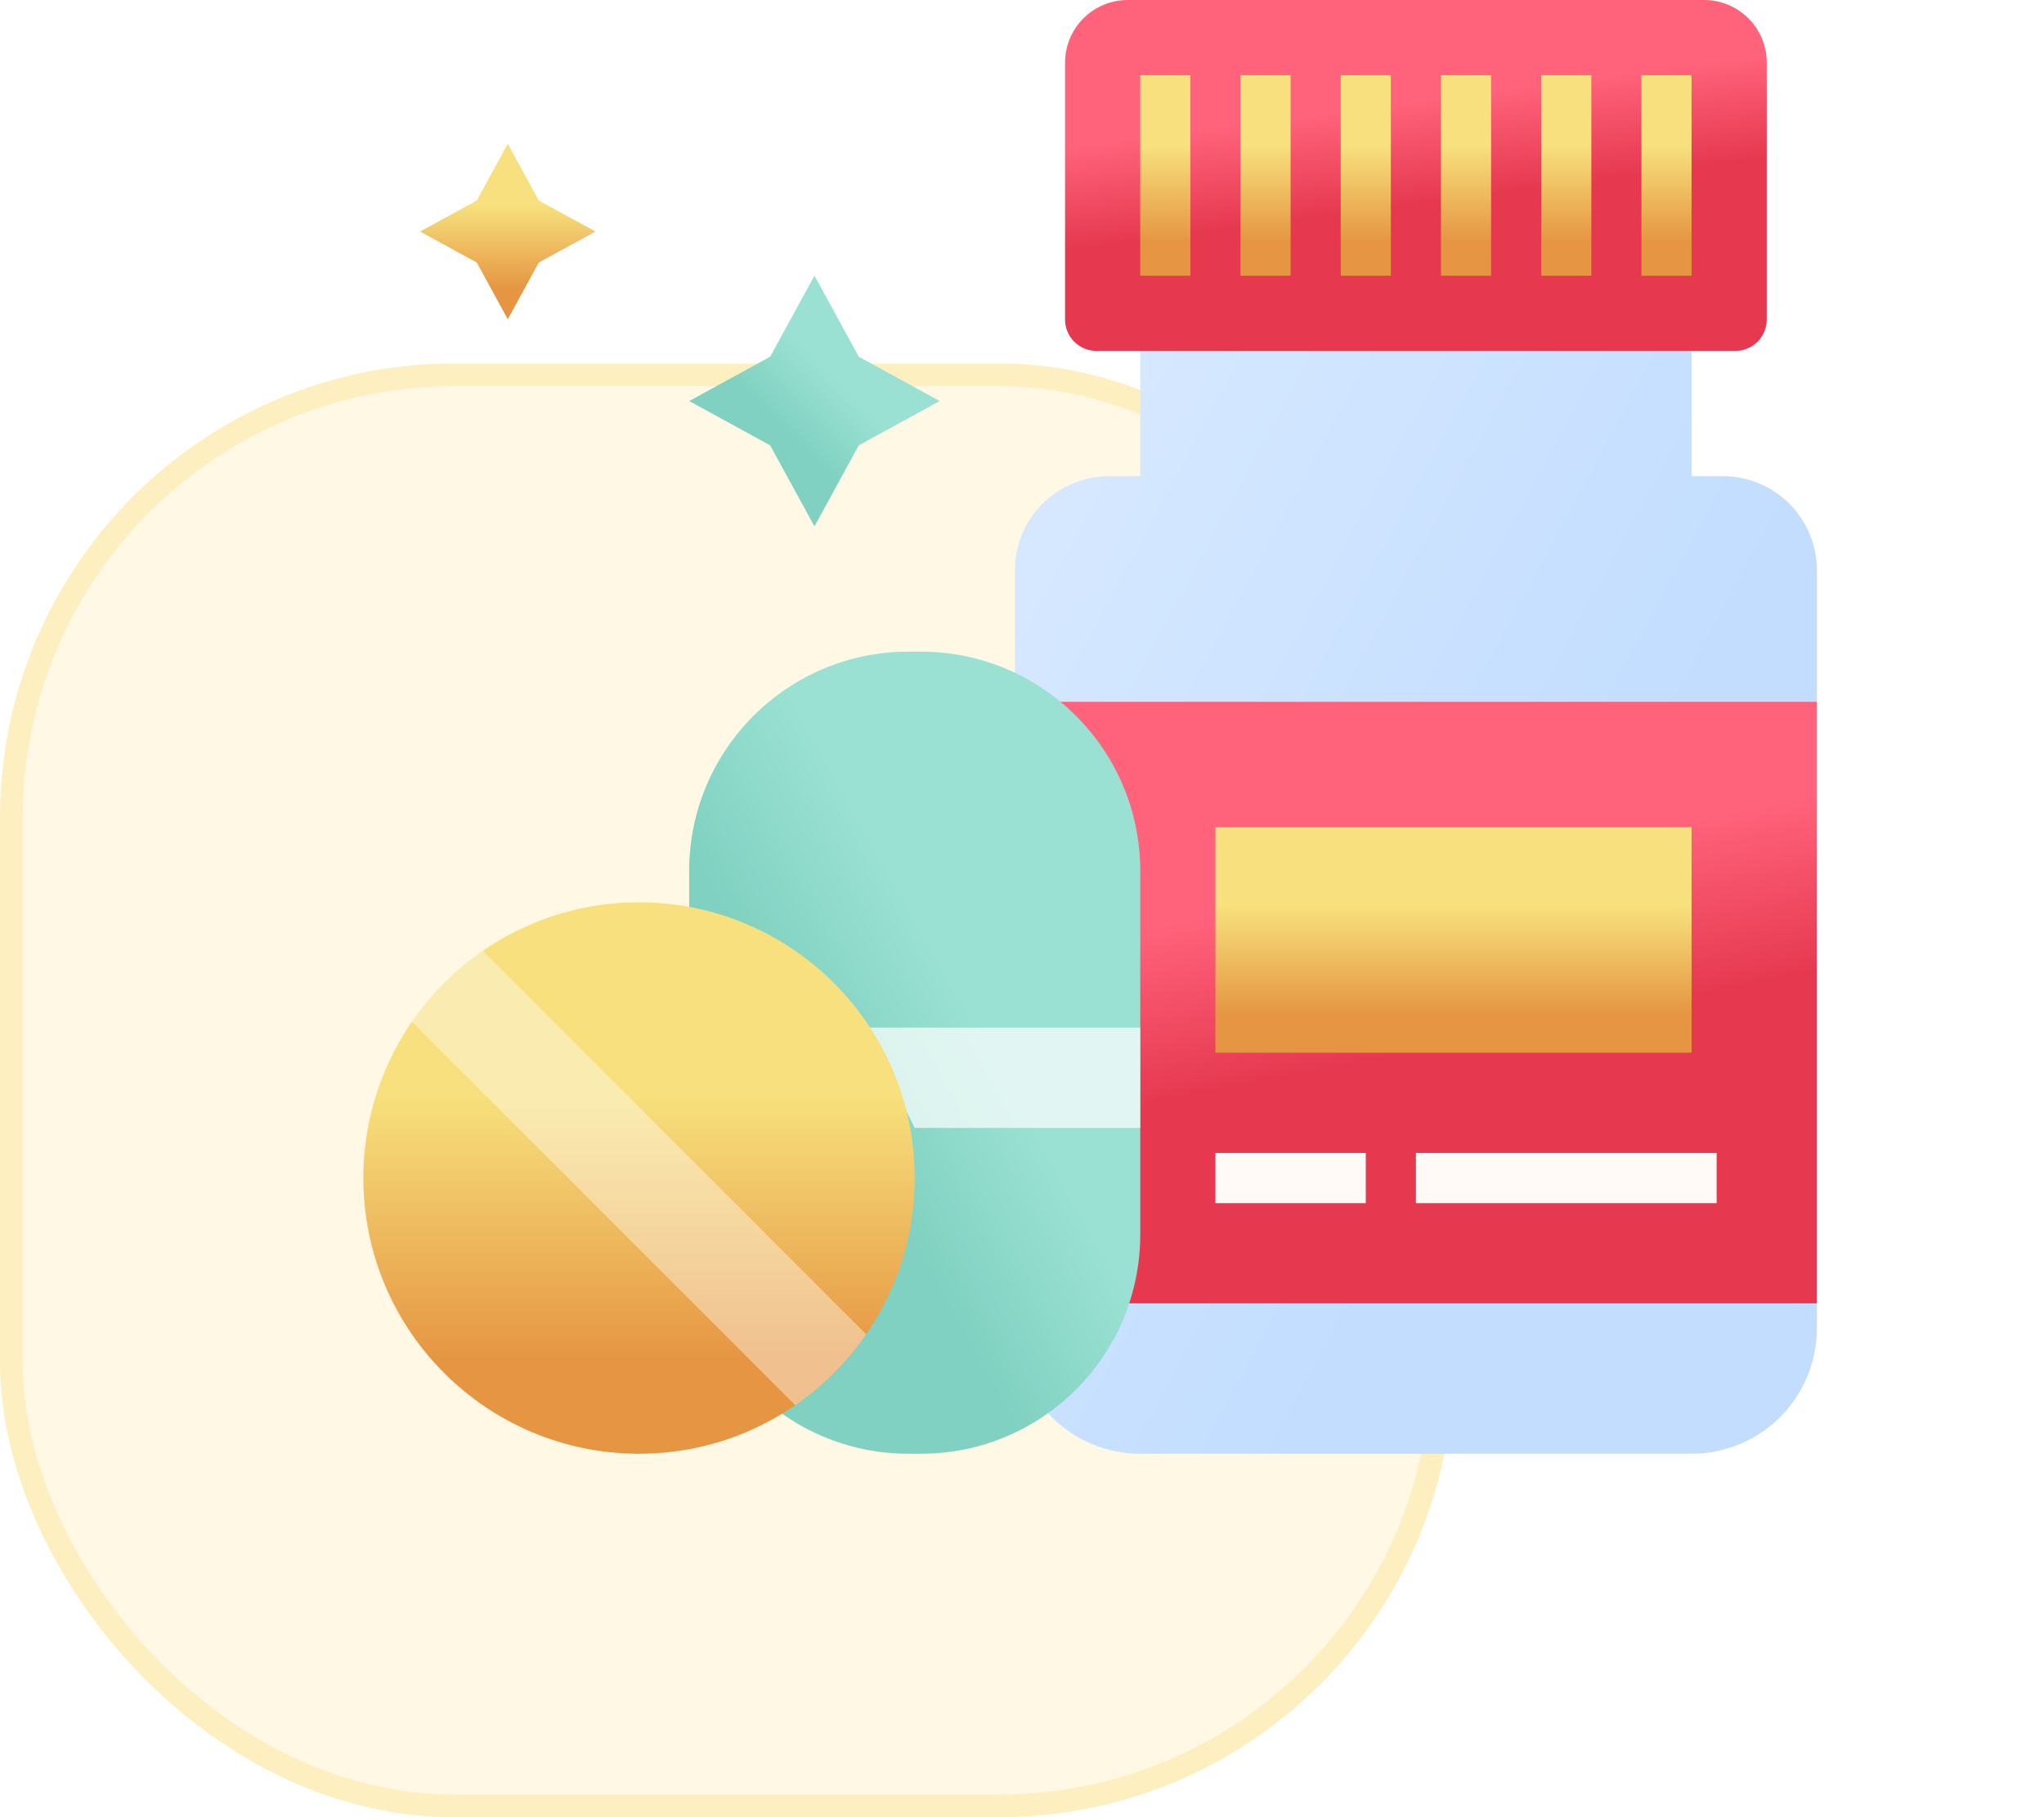
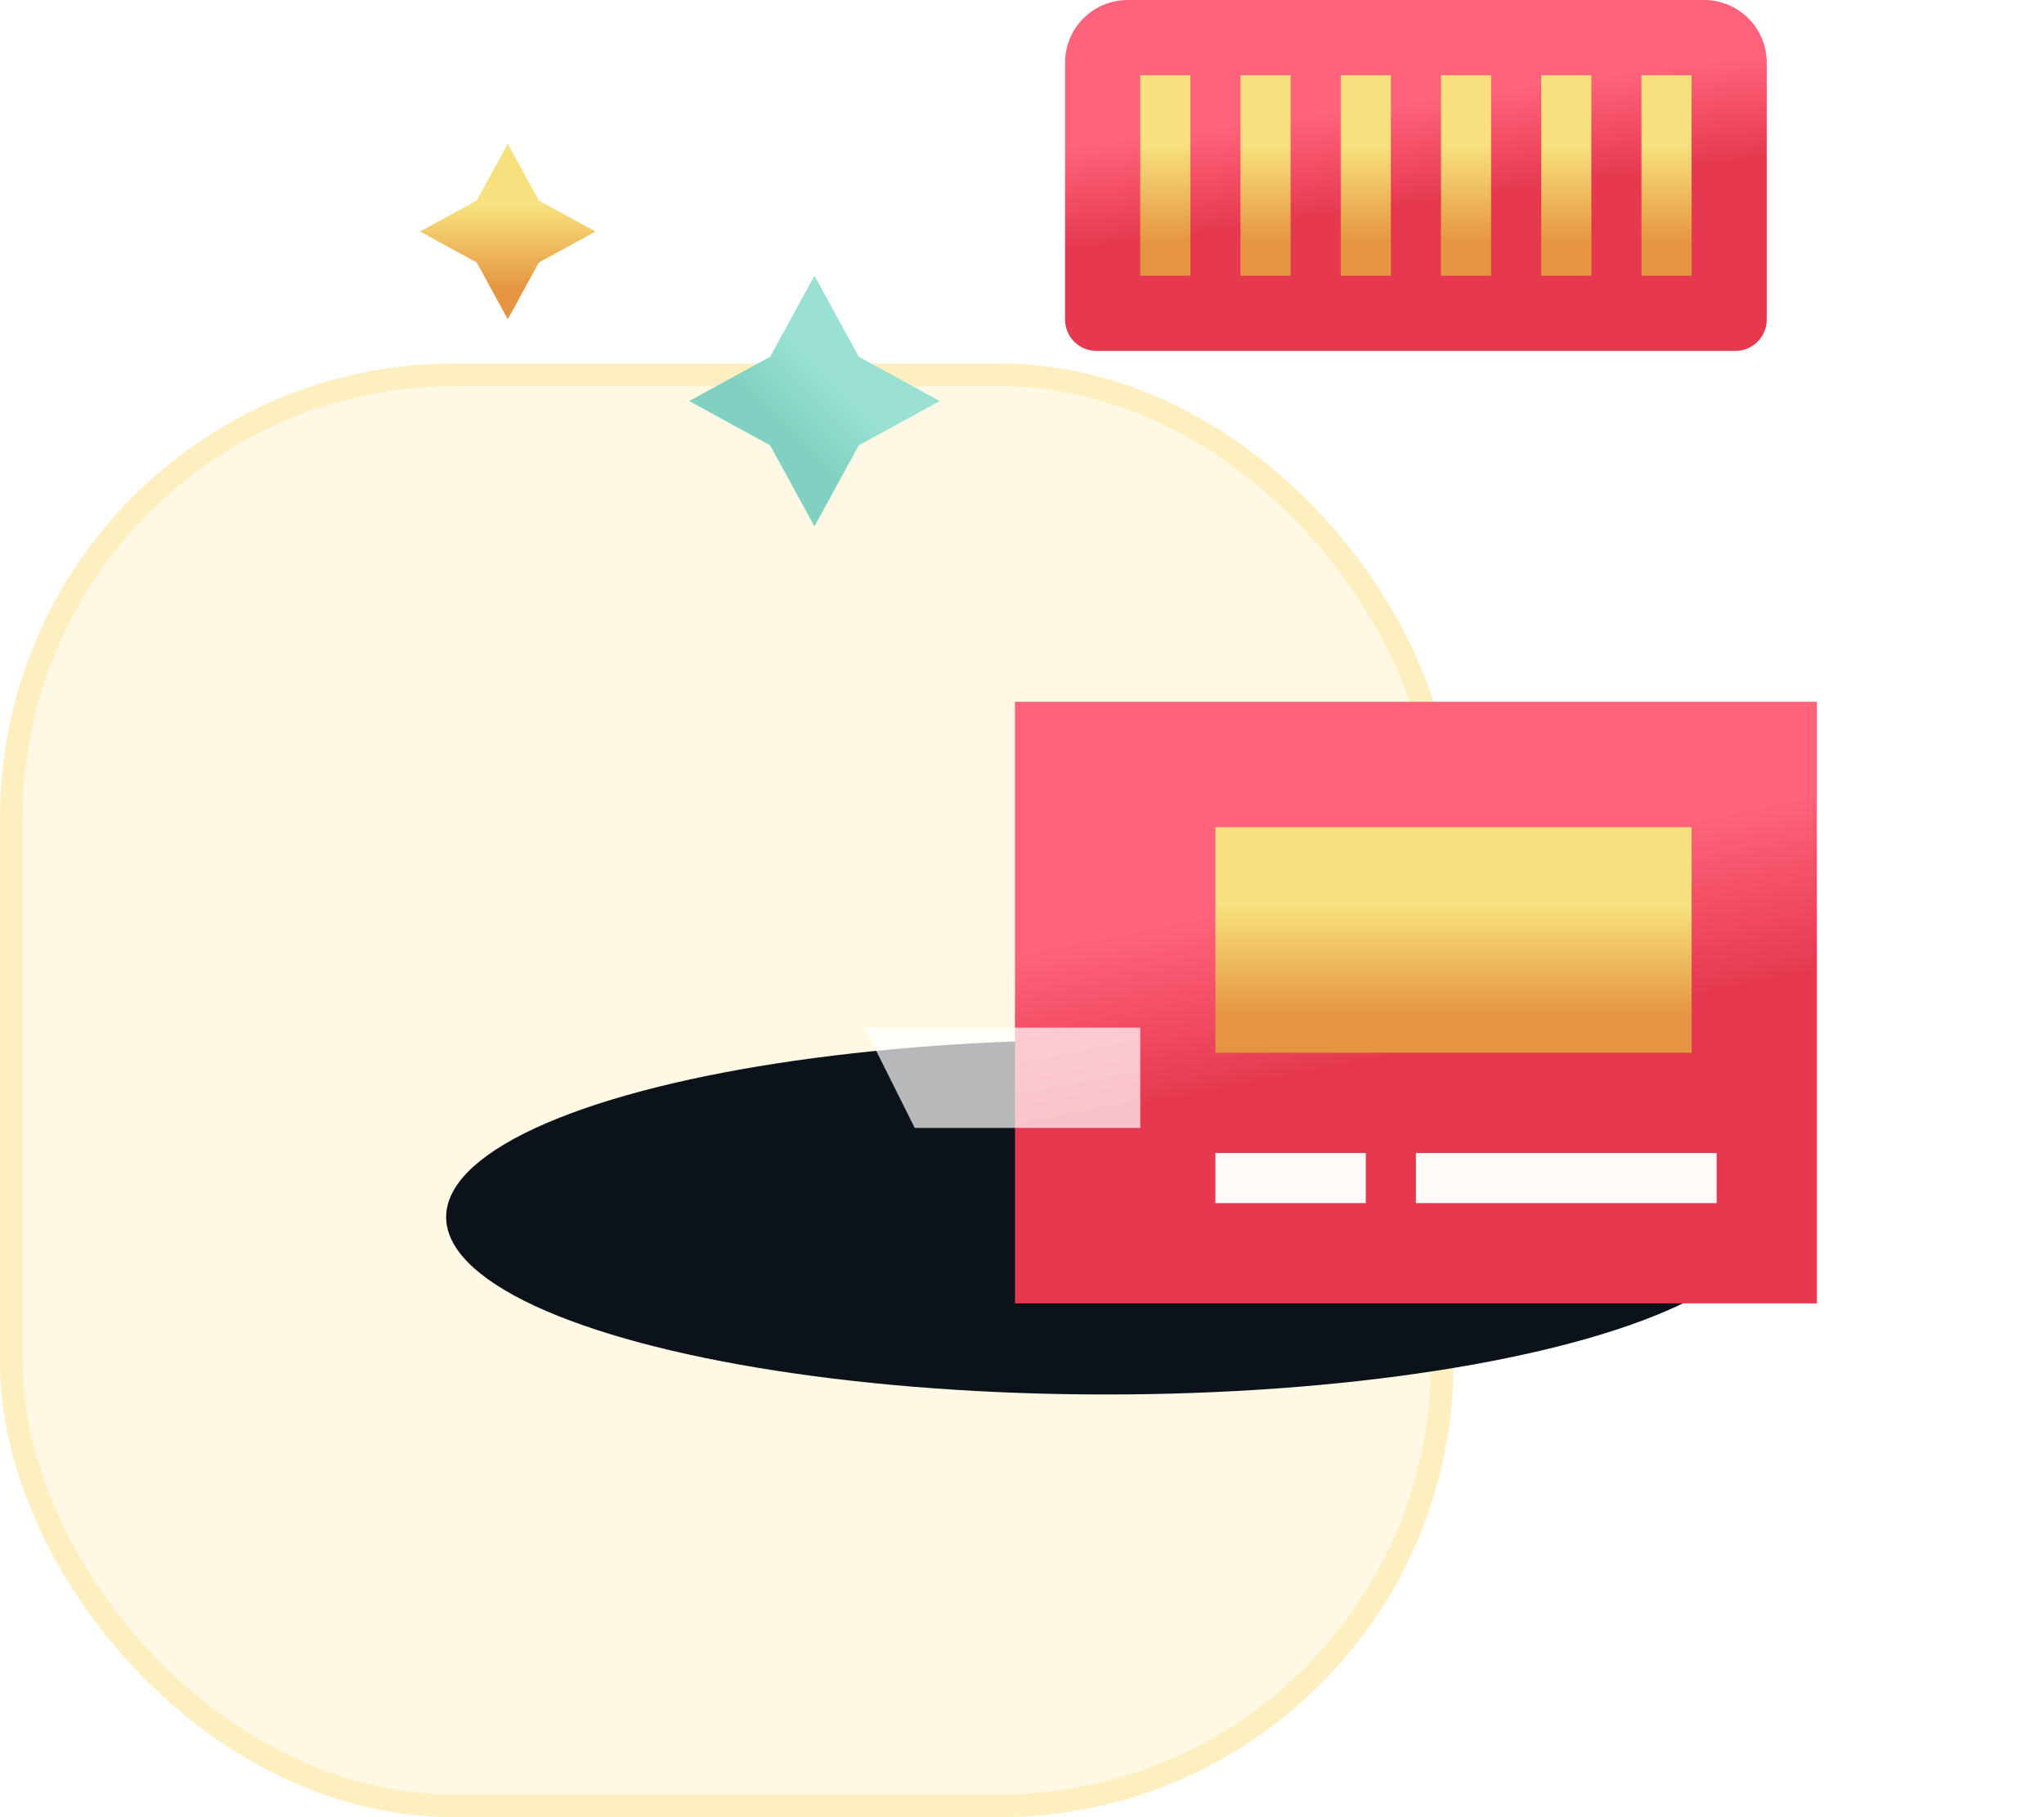
<svg xmlns="http://www.w3.org/2000/svg" width="90" height="80" viewBox="0 0 90 80" fill="none">
  <rect x="0.5" y="16.5" width="63" height="63" rx="19.5" fill="#FFF8E5" stroke="#FEEFC1" />
  <g filter="url(#filter0_d)">
    <ellipse rx="7.809" ry="29.064" transform="matrix(0 -1 1 0 48.708 46.582)" fill="#0B1219" />
  </g>
-   <path d="M75.862 20.965H74.483V15.448H50.207V20.965H48.827C47.73 20.965 46.677 21.401 45.901 22.177C45.125 22.953 44.69 24.006 44.69 25.103V58.483C44.69 59.946 45.271 61.349 46.305 62.384C47.34 63.419 48.743 64 50.207 64H74.483C75.946 64 77.349 63.419 78.384 62.384C79.418 61.349 80 59.946 80 58.483V25.103C80 24.006 79.564 22.953 78.788 22.177C78.012 21.401 76.959 20.965 75.862 20.965Z" fill="url(#paint0_linear)" />
  <path d="M44.69 30.896H80V57.379H44.69V30.896Z" fill="url(#paint1_linear)" />
  <path d="M53.517 36.414H74.483V46.345H53.517V36.414Z" fill="url(#paint2_linear)" />
  <path d="M49.655 0H75.034C75.766 0 76.468 0.291 76.985 0.808C77.502 1.325 77.793 2.027 77.793 2.759V14.069C77.793 14.435 77.647 14.786 77.389 15.044C77.13 15.303 76.779 15.448 76.413 15.448H48.276C47.91 15.448 47.559 15.303 47.3 15.044C47.042 14.786 46.896 14.435 46.896 14.069V2.759C46.896 2.027 47.187 1.325 47.704 0.808C48.222 0.291 48.923 0 49.655 0Z" fill="url(#paint3_linear)" />
  <path d="M50.206 3.31H52.413V12.138H50.206V3.31Z" fill="url(#paint4_linear)" />
  <path d="M54.62 3.31H56.827V12.138H54.62V3.31Z" fill="url(#paint5_linear)" />
  <path d="M59.034 3.31H61.241V12.138H59.034V3.31Z" fill="url(#paint6_linear)" />
  <path d="M63.448 3.31H65.655V12.138H63.448V3.31Z" fill="url(#paint7_linear)" />
  <path d="M67.862 3.31H70.069V12.138H67.862V3.31Z" fill="url(#paint8_linear)" />
  <path d="M72.275 3.31H74.482V12.138H72.275V3.31Z" fill="url(#paint9_linear)" />
  <path d="M53.517 50.758H60.138V52.967H53.517V50.758Z" fill="#FFF9F8" />
  <path d="M62.345 50.758H75.586V52.967H62.345V50.758Z" fill="#FFF9F8" />
  <path d="M35.862 12.138L37.813 15.704L41.379 17.655L37.813 19.606L35.862 23.172L33.911 19.606L30.345 17.655L33.911 15.704L35.862 12.138Z" fill="url(#paint10_linear)" />
-   <path d="M40.552 28.689H40C34.667 28.689 30.345 33.012 30.345 38.345V54.345C30.345 59.677 34.667 64 40 64H40.552C45.884 64 50.207 59.677 50.207 54.345V38.345C50.207 33.012 45.884 28.689 40.552 28.689Z" fill="url(#paint11_linear)" />
-   <path d="M38.069 45.241H50.207V49.655H40.276L38.069 45.241Z" fill="white" fill-opacity="0.7" />
+   <path d="M38.069 45.241H50.207V49.655H40.276L38.069 45.241" fill="white" fill-opacity="0.7" />
  <path d="M22.359 6.331L20.993 8.827L18.497 10.193L20.993 11.558L22.359 14.055L23.724 11.558L26.221 10.193L23.724 8.827L22.359 6.331Z" fill="url(#paint12_linear)" />
-   <path d="M28.138 64C34.842 64 40.276 58.566 40.276 51.862C40.276 45.158 34.842 39.724 28.138 39.724C21.434 39.724 16 45.158 16 51.862C16 58.566 21.434 64 28.138 64Z" fill="url(#paint13_linear)" />
-   <path d="M18.137 44.983L35.018 61.864C36.239 61.022 37.297 59.964 38.139 58.743L21.258 41.862C20.036 42.704 18.979 43.761 18.137 44.983Z" fill="white" fill-opacity="0.4" />
  <defs>
    <filter id="filter0_d" x="7.644" y="33.773" width="82.128" height="39.617" filterUnits="userSpaceOnUse" color-interpolation-filters="sRGB">
      <feFlood flood-opacity="0" result="BackgroundImageFix" />
      <feColorMatrix in="SourceAlpha" type="matrix" values="0 0 0 0 0 0 0 0 0 0 0 0 0 0 0 0 0 0 127 0" />
      <feOffset dy="7" />
      <feGaussianBlur stdDeviation="6" />
      <feColorMatrix type="matrix" values="0 0 0 0 1 0 0 0 0 0.392 0 0 0 0 0.486 0 0 0 0.6 0" />
      <feBlend mode="normal" in2="BackgroundImageFix" result="effect1_dropShadow" />
      <feBlend mode="normal" in="SourceGraphic" in2="effect1_dropShadow" result="shape" />
    </filter>
    <linearGradient id="paint0_linear" x1="41.011" y1="21.333" x2="71.453" y2="37.761" gradientUnits="userSpaceOnUse">
      <stop offset="0" stop-color="#D9EAFF" />
      <stop offset="1" stop-color="#C2DDFF" />
    </linearGradient>
    <linearGradient id="paint1_linear" x1="60.052" y1="38.926" x2="61.545" y2="46.431" gradientUnits="userSpaceOnUse">
      <stop stop-color="#FF637B" />
      <stop offset="1" stop-color="#E63950" />
    </linearGradient>
    <linearGradient id="paint2_linear" x1="64" y1="39.897" x2="64" y2="44.63" gradientUnits="userSpaceOnUse">
      <stop stop-color="#F7E07D" />
      <stop offset="1" stop-color="#E69642" />
    </linearGradient>
    <linearGradient id="paint3_linear" x1="60.338" y1="4.684" x2="60.932" y2="9.156" gradientUnits="userSpaceOnUse">
      <stop stop-color="#FF637B" />
      <stop offset="1" stop-color="#E63950" />
    </linearGradient>
    <linearGradient id="paint4_linear" x1="51.31" y1="6.407" x2="51.31" y2="10.614" gradientUnits="userSpaceOnUse">
      <stop stop-color="#F7E07D" />
      <stop offset="1" stop-color="#E69642" />
    </linearGradient>
    <linearGradient id="paint5_linear" x1="55.724" y1="6.407" x2="55.724" y2="10.614" gradientUnits="userSpaceOnUse">
      <stop stop-color="#F7E07D" />
      <stop offset="1" stop-color="#E69642" />
    </linearGradient>
    <linearGradient id="paint6_linear" x1="60.138" y1="6.407" x2="60.138" y2="10.614" gradientUnits="userSpaceOnUse">
      <stop stop-color="#F7E07D" />
      <stop offset="1" stop-color="#E69642" />
    </linearGradient>
    <linearGradient id="paint7_linear" x1="64.551" y1="6.407" x2="64.551" y2="10.614" gradientUnits="userSpaceOnUse">
      <stop stop-color="#F7E07D" />
      <stop offset="1" stop-color="#E69642" />
    </linearGradient>
    <linearGradient id="paint8_linear" x1="68.965" y1="6.407" x2="68.965" y2="10.614" gradientUnits="userSpaceOnUse">
      <stop stop-color="#F7E07D" />
      <stop offset="1" stop-color="#E69642" />
    </linearGradient>
    <linearGradient id="paint9_linear" x1="73.379" y1="6.407" x2="73.379" y2="10.614" gradientUnits="userSpaceOnUse">
      <stop stop-color="#F7E07D" />
      <stop offset="1" stop-color="#E69642" />
    </linearGradient>
    <linearGradient id="paint10_linear" x1="36.815" y1="16.686" x2="34.487" y2="19.014" gradientUnits="userSpaceOnUse">
      <stop stop-color="#9AE1D3" />
      <stop offset="1" stop-color="#80D1C1" />
    </linearGradient>
    <linearGradient id="paint11_linear" x1="41.992" y1="43.245" x2="35.625" y2="46.826" gradientUnits="userSpaceOnUse">
      <stop stop-color="#9AE1D3" />
      <stop offset="1" stop-color="#80D1C1" />
    </linearGradient>
    <linearGradient id="paint12_linear" x1="22.359" y1="9.04" x2="22.359" y2="12.721" gradientUnits="userSpaceOnUse">
      <stop stop-color="#F7E07D" />
      <stop offset="1" stop-color="#E69642" />
    </linearGradient>
    <linearGradient id="paint13_linear" x1="28.138" y1="48.239" x2="28.138" y2="59.809" gradientUnits="userSpaceOnUse">
      <stop stop-color="#F7E07D" />
      <stop offset="1" stop-color="#E69642" />
    </linearGradient>
  </defs>
</svg>